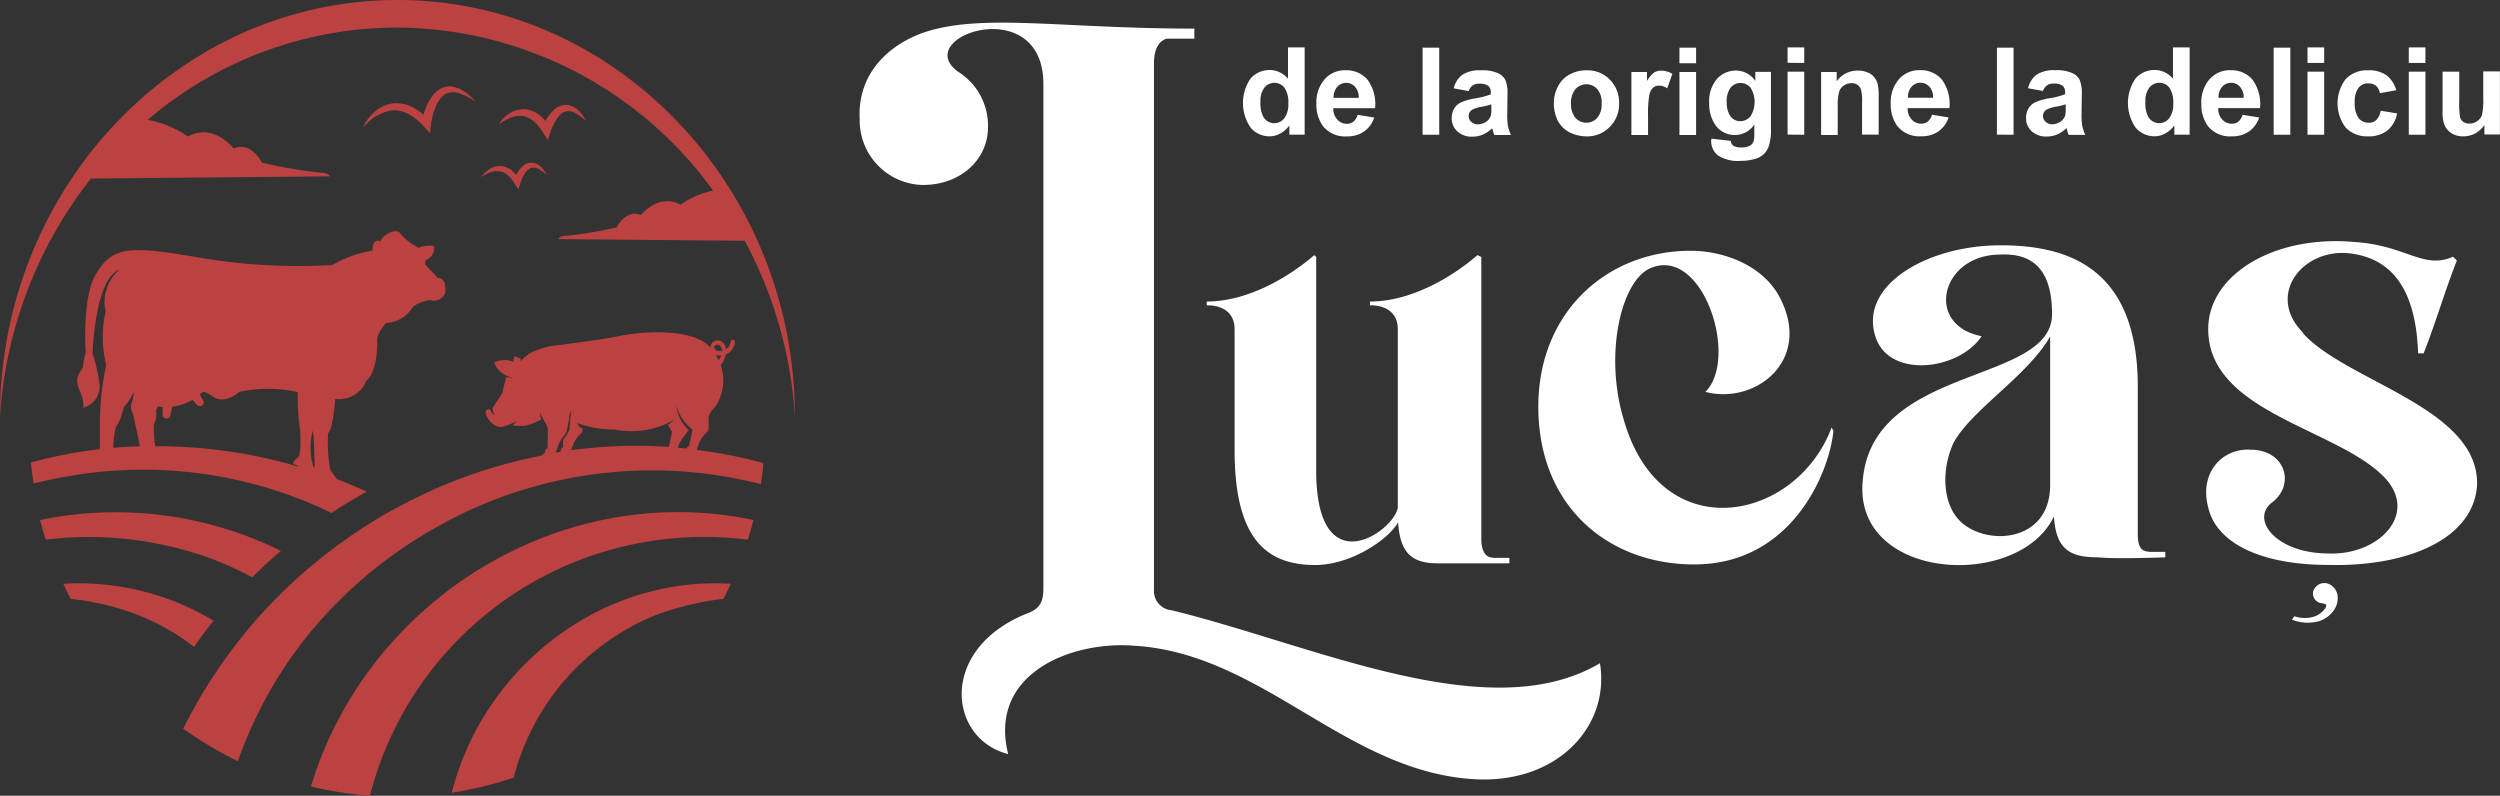
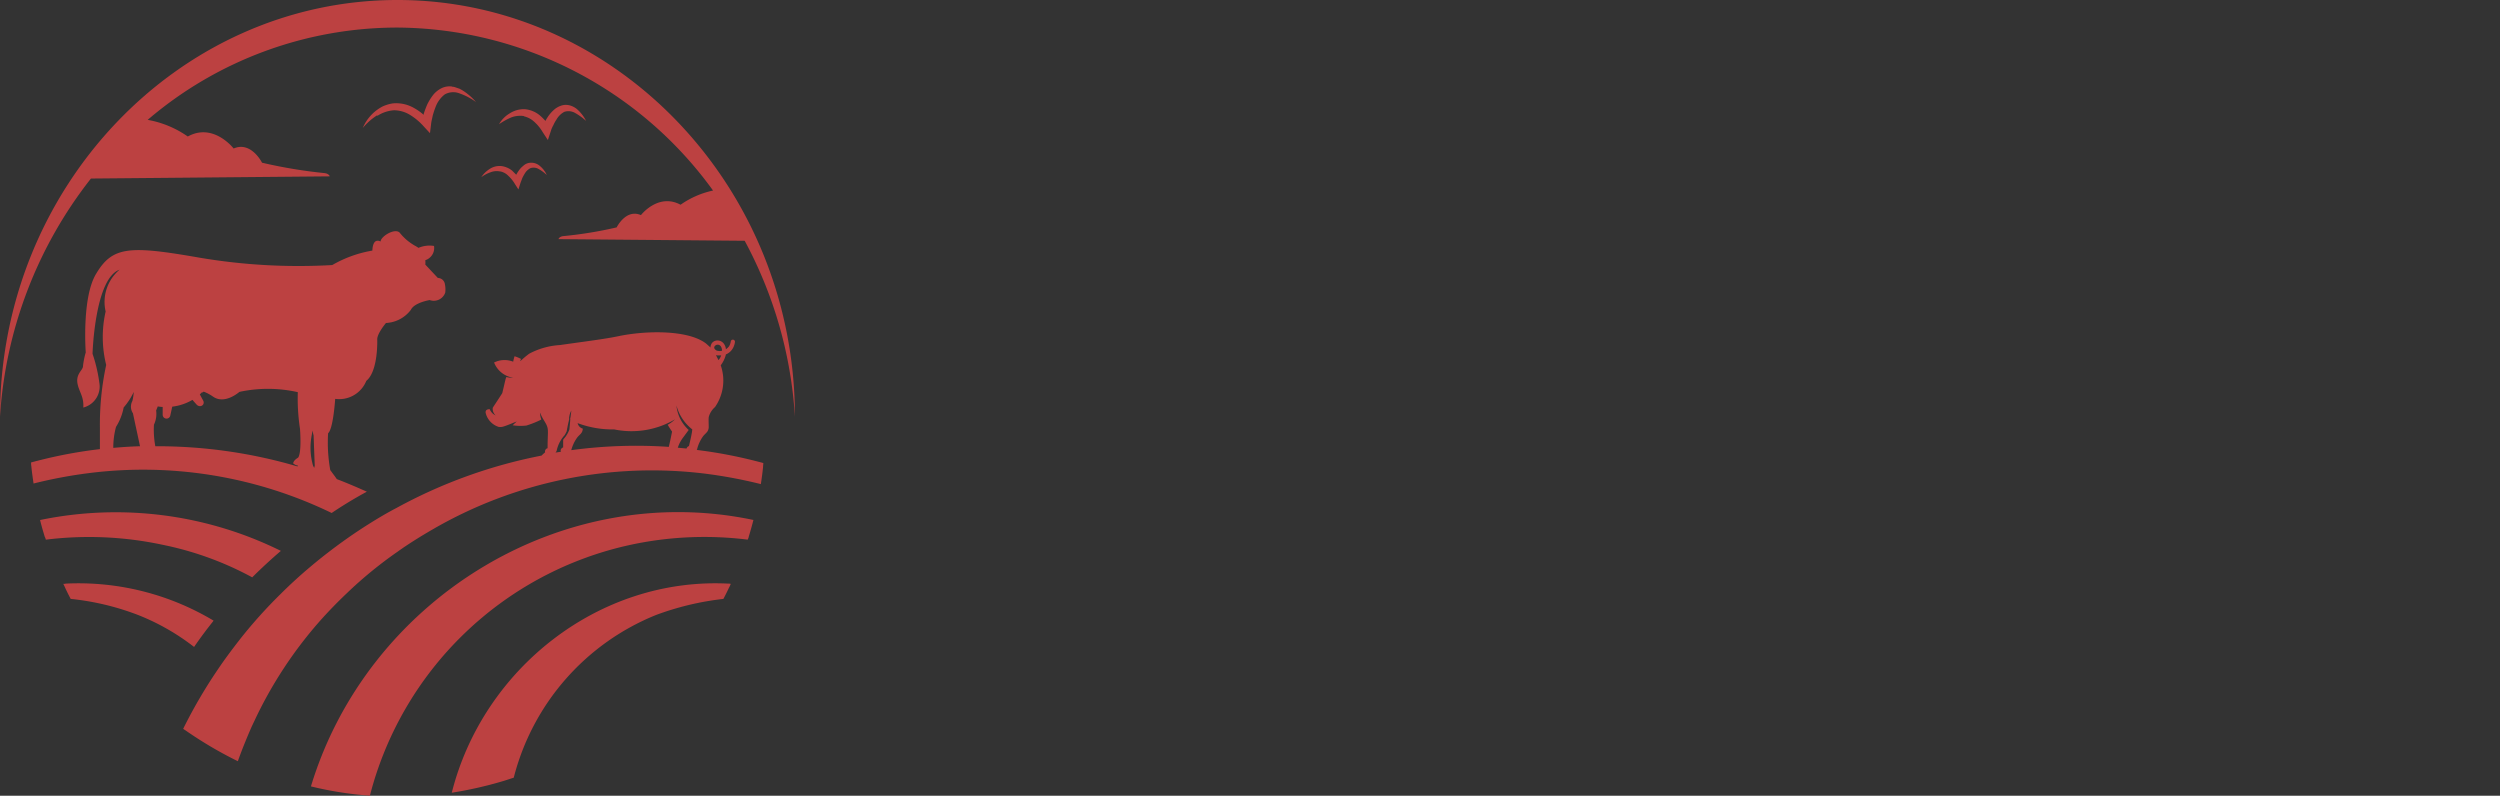
<svg xmlns="http://www.w3.org/2000/svg" width="220.888" height="70.306" viewBox="0 0 220.888 70.306">
  <rect x="0" y="0" width="220.888" height="70.306" fill="#333333" stroke="none" />
  <g id="Group_2" data-name="Group 2" transform="translate(-151.082 -206)">
    <path id="Path_56" data-name="Path 56" d="M82.906,51.6a2.434,2.434,0,0,1-.169.362c-.145.314-.314.651-.482.965A24.965,24.965,0,0,0,76.3,54.349,21.144,21.144,0,0,0,63.731,68.724c-.338.1-.651.217-.989.314h0a34.574,34.574,0,0,1-4.486,1.013C61.006,59.149,71.208,51,82.689,51.576A.668.668,0,0,1,82.906,51.6Zm1.206-30.317-16.425-.145s.048-.217.41-.265a35.737,35.737,0,0,0,4.727-.772s.82-1.664,2.147-1.085c0,0,1.519-1.978,3.5-.917a7.864,7.864,0,0,1,2.87-1.254,34.665,34.665,0,0,0-27.905-14.4A33.982,33.982,0,0,0,31.388,10.6a8.9,8.9,0,0,1,3.545,1.471c2.267-1.254,4.052,1.061,4.052,1.061,1.544-.675,2.508,1.254,2.508,1.254a43.59,43.59,0,0,0,5.5.917c.434.048.482.289.482.289l-21.1.193A37.863,37.863,0,0,0,18.34,36.815C18.34,16.555,34.138.01,53.457.01S88.574,16.58,88.574,36.815a37.564,37.564,0,0,0-4.438-15.532ZM46.052,38.5a4.593,4.593,0,0,1-.1-.458l-.072.434A5.763,5.763,0,0,0,46,41.156l.1.193.048-.193-.1-2.677Zm-9.84-3.859-.217.217.289.531c.217.386-.265.7-.579.362l-.362-.41a4.609,4.609,0,0,1-1.785.6l-.169.772a.34.34,0,0,1-.675-.072v-.675a2.657,2.657,0,0,1-.434-.048l-.145.362a2.219,2.219,0,0,1-.193,1.254,8,8,0,0,0,.121,1.905,43.84,43.84,0,0,1,12.566,1.785l.024-.1c-.145.048-.41-.169-.41-.169.024-.289.434-.506.434-.506.338-.434.169-2.557.169-2.557a17.688,17.688,0,0,1-.193-3.232,11.952,11.952,0,0,0-5.161-.024s-1.3,1.158-2.34.41a3.762,3.762,0,0,0-.82-.434l-.121.1Zm-5.5,4.8-.627-2.918a1.05,1.05,0,0,1-.048-1.085,4.538,4.538,0,0,0,.121-.8,5.885,5.885,0,0,1-.892,1.375,4.883,4.883,0,0,1-.675,1.712,6.978,6.978,0,0,0-.241,1.857c.8-.072,1.568-.121,2.364-.145Zm-3.545.289V37.756a24.876,24.876,0,0,1,.555-5.5,10.223,10.223,0,0,1-.048-4.727,3.721,3.721,0,0,1,1.23-3.69c-2.195.772-2.388,7.429-2.388,7.429a13.244,13.244,0,0,1,.6,2.557A1.915,1.915,0,0,1,25.7,36.019c.072-1.013-.434-1.447-.531-2.243-.072-.8.506-1.061.506-1.423a6.788,6.788,0,0,1,.241-1.206s-.362-4.848.917-6.946c1.447-2.436,2.942-2.508,9.141-1.423a52.39,52.39,0,0,0,11.722.651,10.584,10.584,0,0,1,3.545-1.278c.048-1.23.724-.8.724-.8.024-.482,1.375-1.278,1.737-.724A4.581,4.581,0,0,0,55,21.717a3.572,3.572,0,0,1,.314.193,2.473,2.473,0,0,1,1.375-.169A1.133,1.133,0,0,1,55.917,23a1.613,1.613,0,0,1,0,.386l1.109,1.182a.639.639,0,0,1,.627.579,2.122,2.122,0,0,1,.024.724,1.071,1.071,0,0,1-1.375.651s-1.351.217-1.664.868a2.931,2.931,0,0,1-2.195,1.158s-.8.941-.772,1.471c0,0,.1,2.774-.965,3.642a2.587,2.587,0,0,1-2.75,1.592s-.169,2.653-.627,3.039a13.714,13.714,0,0,0,.193,3.256l.41.555.169.241c.892.338,1.785.724,2.653,1.109q-1.483.8-2.894,1.737l-.217.145a38.178,38.178,0,0,0-21.466-3.521,41.3,41.3,0,0,0-4.872.917c-.072-.506-.145-.989-.193-1.5a1.825,1.825,0,0,1-.024-.362c.193-.048.362-.1.555-.145a41.092,41.092,0,0,1,5.571-1.037ZM62.55,15.157a1.346,1.346,0,0,1,.7.386,3.074,3.074,0,0,1,.555.675l.338.531.193-.6c.048-.121.1-.265.145-.386a2.635,2.635,0,0,1,.193-.362,1.249,1.249,0,0,1,.531-.531.876.876,0,0,1,.724.072,3.708,3.708,0,0,1,.724.531,2.244,2.244,0,0,0-.579-.772,1.209,1.209,0,0,0-.458-.265,1.166,1.166,0,0,0-.579-.024,1.045,1.045,0,0,0-.482.265,1.813,1.813,0,0,0-.362.386,3.377,3.377,0,0,0-.241.386l-.362-.362a1.891,1.891,0,0,0-1.013-.41,1.616,1.616,0,0,0-1.013.289,2.415,2.415,0,0,0-.7.7,2.99,2.99,0,0,1,.82-.434,1.47,1.47,0,0,1,.844-.072Zm2.074-4.872a2.008,2.008,0,0,1,.941.506,3.782,3.782,0,0,1,.724.892l.458.7.265-.8a2.29,2.29,0,0,1,.217-.506,3.089,3.089,0,0,1,.265-.482,1.767,1.767,0,0,1,.7-.7,1.162,1.162,0,0,1,.965.1,5.145,5.145,0,0,1,.965.7,3.43,3.43,0,0,0-.772-1.013,1.634,1.634,0,0,0-.6-.338A1.317,1.317,0,0,0,68,9.32a1.855,1.855,0,0,0-.651.338,3.171,3.171,0,0,0-.482.506,3.966,3.966,0,0,0-.338.531,4.555,4.555,0,0,0-.482-.482A2.421,2.421,0,0,0,64.7,9.657a2.335,2.335,0,0,0-1.351.386,2.632,2.632,0,0,0-.917.941,6.1,6.1,0,0,1,1.085-.6,2.255,2.255,0,0,1,1.109-.121ZM51.7,10.236a3.037,3.037,0,0,1,1.447-.482,2.71,2.71,0,0,1,1.423.41,5.283,5.283,0,0,1,1.206,1.013l.555.6.1-.82c.024-.241.1-.506.145-.748.072-.241.145-.482.241-.724a2.517,2.517,0,0,1,.82-1.134,1.54,1.54,0,0,1,1.351-.072A5.387,5.387,0,0,1,60.4,9.03a5.084,5.084,0,0,0-1.278-1.085c-.072-.024-.121-.072-.193-.1l-.217-.072L58.5,7.7l-.121-.024a.217.217,0,0,1-.121-.024,1.6,1.6,0,0,0-.941.169,2.2,2.2,0,0,0-.724.6,5.153,5.153,0,0,0-.482.772,8.253,8.253,0,0,0-.314.82.306.306,0,0,0-.024.145,4.578,4.578,0,0,0-.892-.627,3.157,3.157,0,0,0-1.833-.386,3.491,3.491,0,0,0-.892.265,3.8,3.8,0,0,0-1.761,1.905,5.456,5.456,0,0,1,1.254-1.109ZM81.844,31.8a1.223,1.223,0,0,0,.217-.386h-.314c-.048,0-.1-.024-.145-.024l.217.434Zm-.724-1.109v-.072a.864.864,0,0,1,.1-.265.569.569,0,0,1,.217-.193.678.678,0,0,1,.748.1c.048.024.072.072.1.1a.972.972,0,0,1,.193.506,1.264,1.264,0,0,0,.265-.241,1.138,1.138,0,0,0,.169-.458.184.184,0,1,1,.362.072,1.492,1.492,0,0,1-.217.6,1.23,1.23,0,0,1-.579.482,2.539,2.539,0,0,1-.458.965,4.1,4.1,0,0,1-.506,3.69,1.753,1.753,0,0,0-.555.892c-.024.265,0,.555,0,.892-.024.41-.241.482-.482.772a3.379,3.379,0,0,0-.531,1.109.184.184,0,0,1-.048.121,41.455,41.455,0,0,1,5.33,1.013c.193.048.386.1.555.145,0,.121-.024.241-.024.362-.048.506-.121,1.013-.193,1.5a42.244,42.244,0,0,0-4.872-.917,38.6,38.6,0,0,0-24.095,4.9c-1.085.627-2.171,1.3-3.184,2.026a36.582,36.582,0,0,0-4.365,3.57c-.917.868-1.785,1.761-2.629,2.725a37.187,37.187,0,0,0-5.475,8.345c-.121.265-.265.555-.386.82-.434.989-.844,2-1.206,3.015A35.371,35.371,0,0,1,34.813,64.6c-.1-.072-.193-.121-.289-.193a43.865,43.865,0,0,1,3.087-5.282c.6-.892,1.254-1.761,1.929-2.629a42.705,42.705,0,0,1,3.545-3.955c.844-.844,1.737-1.664,2.629-2.412A47.164,47.164,0,0,1,50.2,46.776c1.037-.675,2.1-1.327,3.208-1.905a44.315,44.315,0,0,1,12.783-4.607,3.712,3.712,0,0,1,.314-.289.292.292,0,0,1,.217-.362c0-1.688.169-1.664-.289-2.412h0a4.451,4.451,0,0,1-.386-.748,2.227,2.227,0,0,0,.121.627,8.373,8.373,0,0,1-1.327.531,4.745,4.745,0,0,1-1.206-.024c.121-.121.265-.241.362-.338-.386.145-.748.314-1.134.434a.964.964,0,0,1-.458.048,1.72,1.72,0,0,1-1.158-1.254c-.024-.241.145-.314.362-.314a1,1,0,0,0,.531.555.794.794,0,0,1-.265-.675c.072-.121.386-.579.844-1.3,0,0,.145-.6.289-1.23.024-.072.048-.121.072-.193a2.082,2.082,0,0,0,.627.072,2.171,2.171,0,0,1-1.712-1.351,2.069,2.069,0,0,1,1.688-.072,3.525,3.525,0,0,1,.121-.482,3.214,3.214,0,0,1,.579.241.321.321,0,0,0-.072.193,9.272,9.272,0,0,1,.772-.651,6.588,6.588,0,0,1,2.725-.772c1.833-.265,3.98-.531,5.113-.772,2.508-.531,6.2-.579,7.79.627.145.121.265.241.41.362ZM79,39.637a.324.324,0,0,1,.217-.217c0-.048.169-.675.265-1.254,0-.072.024-.145.024-.217a3.979,3.979,0,0,1-1.4-2.122A3.359,3.359,0,0,0,79.191,38c-.145.193-.338.458-.482.651a3.024,3.024,0,0,0-.482.917l.772.072Zm-1.568-.145c.048-.193.193-.844.289-1.351a6.563,6.563,0,0,1-.386-.6,3.032,3.032,0,0,0,.651-.482,7.58,7.58,0,0,1-5.378.892,8.771,8.771,0,0,1-3.232-.555.66.66,0,0,0,.434.482c0,.024.024-.048.024,0-.024.41-.241.482-.482.772a3.379,3.379,0,0,0-.531,1.109v.024a42.694,42.694,0,0,1,8.61-.289Zm-9.551.41a.316.316,0,0,1,.217-.362v-.675c.024-.024.048-.072.072-.1a2.529,2.529,0,0,0,.482-.82c.024-.265.048-.531.072-.844v-.048h0v-.048h0a.181.181,0,0,1,.024-.121h0c.024-.193.048-.386.072-.6a1.664,1.664,0,0,0-.169.458h0v.024h0a.089.089,0,0,1-.024.072h0v.048h0v.024h0v.024h0v.024h0v.048h0v.024h0v.048h0c-.1.386-.169.772-.217,1.037a2.635,2.635,0,0,1-.193.362,1.049,1.049,0,0,0-.145.169,2.96,2.96,0,0,0-.531,1.109.385.385,0,0,1-.121.241l.506-.072ZM82.134,31a.69.69,0,0,0-.121-.41l-.048-.048A.344.344,0,0,0,81.6,30.5c-.024.024-.072.048-.1.072s-.024.072-.048.1c-.024.1.024.193.169.289a.259.259,0,0,0,.145.048.688.688,0,0,0,.314,0Zm2.774,14.954c-.121.482-.265.989-.41,1.471a.864.864,0,0,1-.1.265,30.991,30.991,0,0,0-10.347.458A30.434,30.434,0,0,0,51.021,70.316c-.072,0-.169-.024-.241-.024a30.919,30.919,0,0,1-4.968-.8C50.8,53.023,67.9,42.362,84.932,45.956ZM37.2,54.856c-.024.024-.024.048-.048.072q-.868,1.085-1.664,2.243a20.053,20.053,0,0,0-4.944-2.822,23.084,23.084,0,0,0-5.957-1.423c-.169-.314-.338-.651-.482-.965-.048-.121-.121-.241-.169-.362a.668.668,0,0,0,.217-.024,23.244,23.244,0,0,1,13.072,3.28Zm5.957-6.174c-.844.724-1.688,1.5-2.484,2.291l-.048.048a28.36,28.36,0,0,0-7.887-2.87,31.02,31.02,0,0,0-10.347-.458,1.176,1.176,0,0,0-.1-.265c-.145-.482-.289-.965-.41-1.471a32.917,32.917,0,0,1,21.273,2.725Z" transform="translate(132.742 205.99)" fill="#bc4141" />
-     <path id="Path_57" data-name="Path 57" d="M97.406,82.2c-1.64-1.471-1.809-4.583-.651-7.043,1.64-2.942,6.56-5.909,8.514-9.358V78.923c0,5.089-5.571,5.4-7.863,3.28Zm29.232,8.61.217-.289a2.791,2.791,0,0,0,1.592.072,1.951,1.951,0,0,0,1.109-.748.4.4,0,0,0,.1-.265.142.142,0,0,0-.048-.121,1.426,1.426,0,0,0-.434-.1.805.805,0,0,1-.289-.121.892.892,0,0,1-.386-.579.824.824,0,0,1,.193-.675,1.019,1.019,0,0,1,.651-.386,1.063,1.063,0,0,1,.8.217,1.335,1.335,0,0,1,.531.965,1.894,1.894,0,0,1-.386,1.278,2.491,2.491,0,0,1-1.423.941,3.824,3.824,0,0,1-2.219-.169Zm17-42.835v-.844a2.557,2.557,0,0,1-.8.724,2.284,2.284,0,0,1-1.037.265,1.969,1.969,0,0,1-1.013-.241,1.654,1.654,0,0,1-.651-.7,2.921,2.921,0,0,1-.193-1.23V42.408h1.471v2.581a7.9,7.9,0,0,0,.072,1.447.719.719,0,0,0,.289.41,1,1,0,0,0,.555.145,1.128,1.128,0,0,0,.675-.217,1.162,1.162,0,0,0,.41-.506,5.935,5.935,0,0,0,.121-1.519V42.383h1.471v5.571h-1.375Zm-6.681-6.343V40.261h1.471v1.375Zm0,6.343V42.408h1.471v5.571Zm-1.109-3.931-1.447.265a1.06,1.06,0,0,0-.338-.651,1.032,1.032,0,0,0-.675-.217,1.055,1.055,0,0,0-.868.386,1.979,1.979,0,0,0-.338,1.278,2.284,2.284,0,0,0,.338,1.4,1.123,1.123,0,0,0,.892.41.894.894,0,0,0,.675-.241,1.533,1.533,0,0,0,.386-.82l1.447.241a2.507,2.507,0,0,1-.868,1.519,2.681,2.681,0,0,1-1.712.506,2.578,2.578,0,0,1-1.954-.772,3.546,3.546,0,0,1,0-4.293,2.6,2.6,0,0,1,1.978-.772,2.728,2.728,0,0,1,1.616.434,2.519,2.519,0,0,1,.868,1.327Zm-7.839-2.412V40.261h1.471v1.375Zm0,6.343V42.408h1.471v5.571Zm-2.991,0V40.285h1.471v7.694Zm-2.75-1.761,1.471.241a2.483,2.483,0,0,1-.892,1.23,2.569,2.569,0,0,1-1.519.434,2.491,2.491,0,0,1-2.147-.941,3.26,3.26,0,0,1-.555-1.929,3.106,3.106,0,0,1,.724-2.171,2.358,2.358,0,0,1,1.833-.8,2.448,2.448,0,0,1,1.954.82,3.655,3.655,0,0,1,.675,2.532h-3.69a1.369,1.369,0,0,0,.362,1.013,1.1,1.1,0,0,0,.844.362.88.88,0,0,0,.579-.193,1.223,1.223,0,0,0,.362-.6Zm.1-1.5a1.4,1.4,0,0,0-.338-.989,1.054,1.054,0,0,0-1.568.024,1.369,1.369,0,0,0-.314.965h2.195Zm-4.751,3.256h-1.375v-.82a2.345,2.345,0,0,1-.82.724,1.951,1.951,0,0,1-.941.241,2.176,2.176,0,0,1-1.664-.772,3.826,3.826,0,0,1,0-4.341,2.248,2.248,0,0,1,1.688-.748,2.116,2.116,0,0,1,1.616.772V40.261h1.471v7.694Zm-3.931-2.894a2.541,2.541,0,0,0,.241,1.3,1.124,1.124,0,0,0,.989.579,1.1,1.1,0,0,0,.868-.434,2,2,0,0,0,.362-1.3,2.334,2.334,0,0,0-.338-1.4,1.129,1.129,0,0,0-1.761-.024,1.9,1.9,0,0,0-.362,1.254Zm-9.044-.965-1.327-.241a2.072,2.072,0,0,1,.772-1.206,2.793,2.793,0,0,1,1.64-.386,3.313,3.313,0,0,1,1.471.241,1.4,1.4,0,0,1,.675.6,3.236,3.236,0,0,1,.193,1.327l-.024,1.712a5.994,5.994,0,0,0,.072,1.085,3.494,3.494,0,0,0,.265.748h-1.471a2.242,2.242,0,0,1-.145-.434c-.024-.1-.048-.145-.048-.169a2.8,2.8,0,0,1-.8.555,2.4,2.4,0,0,1-.917.193,1.874,1.874,0,0,1-1.351-.458,1.533,1.533,0,0,1-.506-1.182,1.629,1.629,0,0,1,.217-.844,1.4,1.4,0,0,1,.627-.555,5.139,5.139,0,0,1,1.182-.338,6.429,6.429,0,0,0,1.423-.362v-.145a.734.734,0,0,0-.217-.6,1.274,1.274,0,0,0-.8-.193.9.9,0,0,0-.6.169,1.109,1.109,0,0,0-.362.555Zm1.978,1.182a5.328,5.328,0,0,1-.892.217,2.428,2.428,0,0,0-.8.265.634.634,0,0,0-.289.531.651.651,0,0,0,.241.531.782.782,0,0,0,.579.217,1.356,1.356,0,0,0,.772-.265,1.161,1.161,0,0,0,.362-.482,2.58,2.58,0,0,0,.048-.724V45.3Zm-6.054,2.677V40.285h1.471v7.694Zm-5.74-1.761,1.471.241a2.483,2.483,0,0,1-.892,1.23,2.569,2.569,0,0,1-1.519.434,2.491,2.491,0,0,1-2.147-.941,3.26,3.26,0,0,1-.555-1.929,3.106,3.106,0,0,1,.724-2.171,2.358,2.358,0,0,1,1.833-.8,2.448,2.448,0,0,1,1.954.82,3.655,3.655,0,0,1,.675,2.532h-3.69a1.369,1.369,0,0,0,.362,1.013,1.1,1.1,0,0,0,.844.362.88.88,0,0,0,.579-.193,1.223,1.223,0,0,0,.362-.6Zm.1-1.5a1.4,1.4,0,0,0-.338-.989,1.054,1.054,0,0,0-1.568.024,1.369,1.369,0,0,0-.314.965H94.9Zm-4.8,3.256H88.651V45.133a3.867,3.867,0,0,0-.1-1.158.829.829,0,0,0-.82-.555,1.2,1.2,0,0,0-.7.217,1.024,1.024,0,0,0-.41.555,4.851,4.851,0,0,0-.121,1.278V48H85.033V42.432h1.375v.82a2.253,2.253,0,0,1,1.857-.941,2.105,2.105,0,0,1,.892.169,1.338,1.338,0,0,1,.6.458,1.5,1.5,0,0,1,.289.627,5.174,5.174,0,0,1,.072.989v3.473Zm-8.056-6.343V40.261h1.471v1.375Zm0,6.343V42.408h1.471v5.571Zm-6.7.362,1.688.193a.6.6,0,0,0,.193.41,1.169,1.169,0,0,0,.651.169,1.677,1.677,0,0,0,.868-.169.745.745,0,0,0,.289-.362,2.061,2.061,0,0,0,.072-.675v-.82A2.027,2.027,0,0,1,77.436,48a2.067,2.067,0,0,1-1.785-.941,3.291,3.291,0,0,1-.506-1.857,3.058,3.058,0,0,1,.675-2.147,2.248,2.248,0,0,1,1.688-.748,2.068,2.068,0,0,1,1.712.917v-.8H80.6v5.017a4.527,4.527,0,0,1-.169,1.471,1.735,1.735,0,0,1-.458.772,1.8,1.8,0,0,1-.8.434,4.5,4.5,0,0,1-1.254.169,3.243,3.243,0,0,1-2-.482,1.6,1.6,0,0,1-.6-1.23v-.169Zm1.327-3.256a2.105,2.105,0,0,0,.338,1.3,1.1,1.1,0,0,0,.844.41,1.188,1.188,0,0,0,.917-.434,2.4,2.4,0,0,0,0-2.532,1.15,1.15,0,0,0-1.761,0A2,2,0,0,0,76.688,45.085ZM72.516,41.66V40.285h1.471V41.66Zm0,6.343V42.432h1.471V48Zm-2.774,0H68.271V42.432h1.375v.8a2.681,2.681,0,0,1,.627-.748,1.2,1.2,0,0,1,.651-.169,1.8,1.8,0,0,1,.965.289l-.458,1.278a1.224,1.224,0,0,0-.7-.241.779.779,0,0,0-.531.169,1.1,1.1,0,0,0-.338.627,9.561,9.561,0,0,0-.121,1.881v1.712Zm-8.321-2.87a3.042,3.042,0,0,1,.362-1.423,2.449,2.449,0,0,1,1.037-1.061,3.022,3.022,0,0,1,1.471-.362,2.744,2.744,0,0,1,2.074.82,2.875,2.875,0,0,1,.82,2.074,2.835,2.835,0,0,1-.82,2.1,2.784,2.784,0,0,1-2.05.844,3.541,3.541,0,0,1-1.471-.338,2.533,2.533,0,0,1-1.061-1.013A3.433,3.433,0,0,1,61.421,45.133Zm1.519.072a1.843,1.843,0,0,0,.386,1.278,1.289,1.289,0,0,0,1.929,0,1.843,1.843,0,0,0,.386-1.278,1.777,1.777,0,0,0-.386-1.254,1.289,1.289,0,0,0-1.929,0,1.843,1.843,0,0,0-.386,1.278ZM53.9,44.12l-1.327-.241a2.072,2.072,0,0,1,.772-1.206,2.793,2.793,0,0,1,1.64-.386,3.313,3.313,0,0,1,1.471.241,1.4,1.4,0,0,1,.675.6,3.236,3.236,0,0,1,.193,1.327L57.3,46.17a5.994,5.994,0,0,0,.072,1.085,3.494,3.494,0,0,0,.265.748H56.163a2.242,2.242,0,0,1-.145-.434c-.024-.1-.048-.145-.048-.169a2.8,2.8,0,0,1-.8.555,2.4,2.4,0,0,1-.917.193,1.874,1.874,0,0,1-1.351-.458,1.533,1.533,0,0,1-.506-1.182,1.629,1.629,0,0,1,.217-.844,1.4,1.4,0,0,1,.627-.555,5.14,5.14,0,0,1,1.182-.338,6.429,6.429,0,0,0,1.423-.362v-.145a.734.734,0,0,0-.217-.6,1.274,1.274,0,0,0-.8-.193.9.9,0,0,0-.6.169,1.109,1.109,0,0,0-.362.555ZM55.874,45.3a5.328,5.328,0,0,1-.892.217,2.428,2.428,0,0,0-.8.265.634.634,0,0,0-.289.531.651.651,0,0,0,.241.531.782.782,0,0,0,.579.217,1.356,1.356,0,0,0,.772-.265,1.161,1.161,0,0,0,.362-.482,2.58,2.58,0,0,0,.048-.724V45.3ZM49.82,47.979V40.285h1.471v7.694Zm-5.74-1.761,1.471.241a2.483,2.483,0,0,1-.892,1.23,2.569,2.569,0,0,1-1.519.434,2.491,2.491,0,0,1-2.147-.941,3.26,3.26,0,0,1-.555-1.929,3.106,3.106,0,0,1,.724-2.171,2.358,2.358,0,0,1,1.833-.8,2.448,2.448,0,0,1,1.954.82,3.655,3.655,0,0,1,.675,2.532h-3.69a1.369,1.369,0,0,0,.362,1.013,1.1,1.1,0,0,0,.844.362.88.88,0,0,0,.579-.193,1.223,1.223,0,0,0,.362-.6Zm.1-1.5a1.4,1.4,0,0,0-.338-.989,1.054,1.054,0,0,0-1.568.024,1.369,1.369,0,0,0-.314.965h2.195Zm-4.751,3.256H38.05v-.82a2.345,2.345,0,0,1-.82.724,1.951,1.951,0,0,1-.941.241,2.176,2.176,0,0,1-1.664-.772,3.826,3.826,0,0,1,0-4.341,2.248,2.248,0,0,1,1.688-.748,2.116,2.116,0,0,1,1.616.772V40.261H39.4v7.694Zm-3.931-2.894a2.541,2.541,0,0,0,.241,1.3,1.124,1.124,0,0,0,.989.579,1.1,1.1,0,0,0,.868-.434,2,2,0,0,0,.362-1.3,2.334,2.334,0,0,0-.338-1.4,1.129,1.129,0,0,0-1.761-.024,1.9,1.9,0,0,0-.362,1.254Zm30,49.588C55.7,100.461,40.341,93.1,27.655,89.994a1.705,1.705,0,0,1-1.568-1.785v-46.5c0-1.327.434-2,1.109-2.219h2.46V38.6c-11.577,0-18.475-1.327-23.588.241C3.2,39.73-.154,42.166.087,46.628a5.7,5.7,0,0,0,5.571,5.788c3.328,0,5.764-2.219,5.764-5.113a5.608,5.608,0,0,0-2.653-4.9c-4.245-3.111,7.549-7.115,7.549,1.109v44.5c0,1.109-.217,1.785-1.327,2.219-7.983,3.111-7.115,11.119-1.785,12.469-1.785-7.115,5.571-10.009,11.119-9.575,11.36.675,18.692,11.119,30.052,11.794,7.356.434,12.011-4.679,11.119-10.226Zm-9.5-9.334c-.651,0-.989-.651-.989-1.64V58.784l-.338-.169c-2.291,1.978-5.909,4.1-9.5,4.1v.338s2.46-.169,2.46,2.122V80.925c-.338,2.122-7.211,6.9-7.211-3.28V58.784l-.169-.169c-2.291,1.978-5.909,4.1-9.5,4.1v.338s2.46-.169,2.46,2.122v10.66c0,7.38,2.46,10.009,6.729,10.154,3.449.169,6.9-2.291,7.718-3.763.169,2.629,1.158,3.618,3.449,3.618H57.49v-.482H56.018Zm71.632-19.85c-3.28-3.28-.169-7.38,3.931-7.043,5.089.482,6.078,5.089,6.223,8.852h.482c.989-2.46,1.954-5.74,2.942-8.2l-.338-.338c-2.629,1.158-4.1-.989-8.683-1.3-7.211-.651-12.952,2.942-12.952,7.694,0,7.211,10.829,8.683,15.243,12.783,3.618,3.28,0,7.211-4.583,7.043-4.751,0-7.043-3.111-4.92-4.583,1.978-1.64.989-4.583-1.978-4.583-2.46-.169-4.583,1.978-3.763,5.089.651,2.942,4.269,5.089,10.66,5.089,7.211.169,12.952-2.46,13.1-7.211,0-6.729-11.625-9.02-15.412-13.289ZM85.974,73.81c-3.111,8.369-15.1,10.829-18.378-.651-1.785-5.909-.169-12.469,2.46-13.434,4.583-1.809,7.718,8.032,4.751,10.974,4.438,1.158,9.5-2.8,6.56-8.369-1.471-2.8-4.92-4.1-7.863-4.1-7.38,0-13.458,5.4-13.458,13.772,0,8.852,6.223,13.941,13.772,13.941,8.683,0,11.963-8.2,12.3-11.794l-.169-.338Zm28.026,11c-.82,0-.989-.651-.989-1.64V70.216c0-10.66-6.391-12.469-12.132-12.469-6.56,0-12.638,3.618-11,8.2,1.3,3.618,7.38,2.8,9.334-.169-5.089-.989-3.594-7.211,1.64-7.211,3.28-.169,4.583,1.809,4.583,5.258,0,6.223-15.749,4.438-16.714,14.592-.989,9.02,13.772,9.84,16.883,3.28.169,3.111,1.64,3.618,3.931,3.618,1.471.169,5.909,0,5.909,0v-.482h-1.471Z" transform="translate(226.954 169.927)" fill="#fff" />
  </g>
</svg>